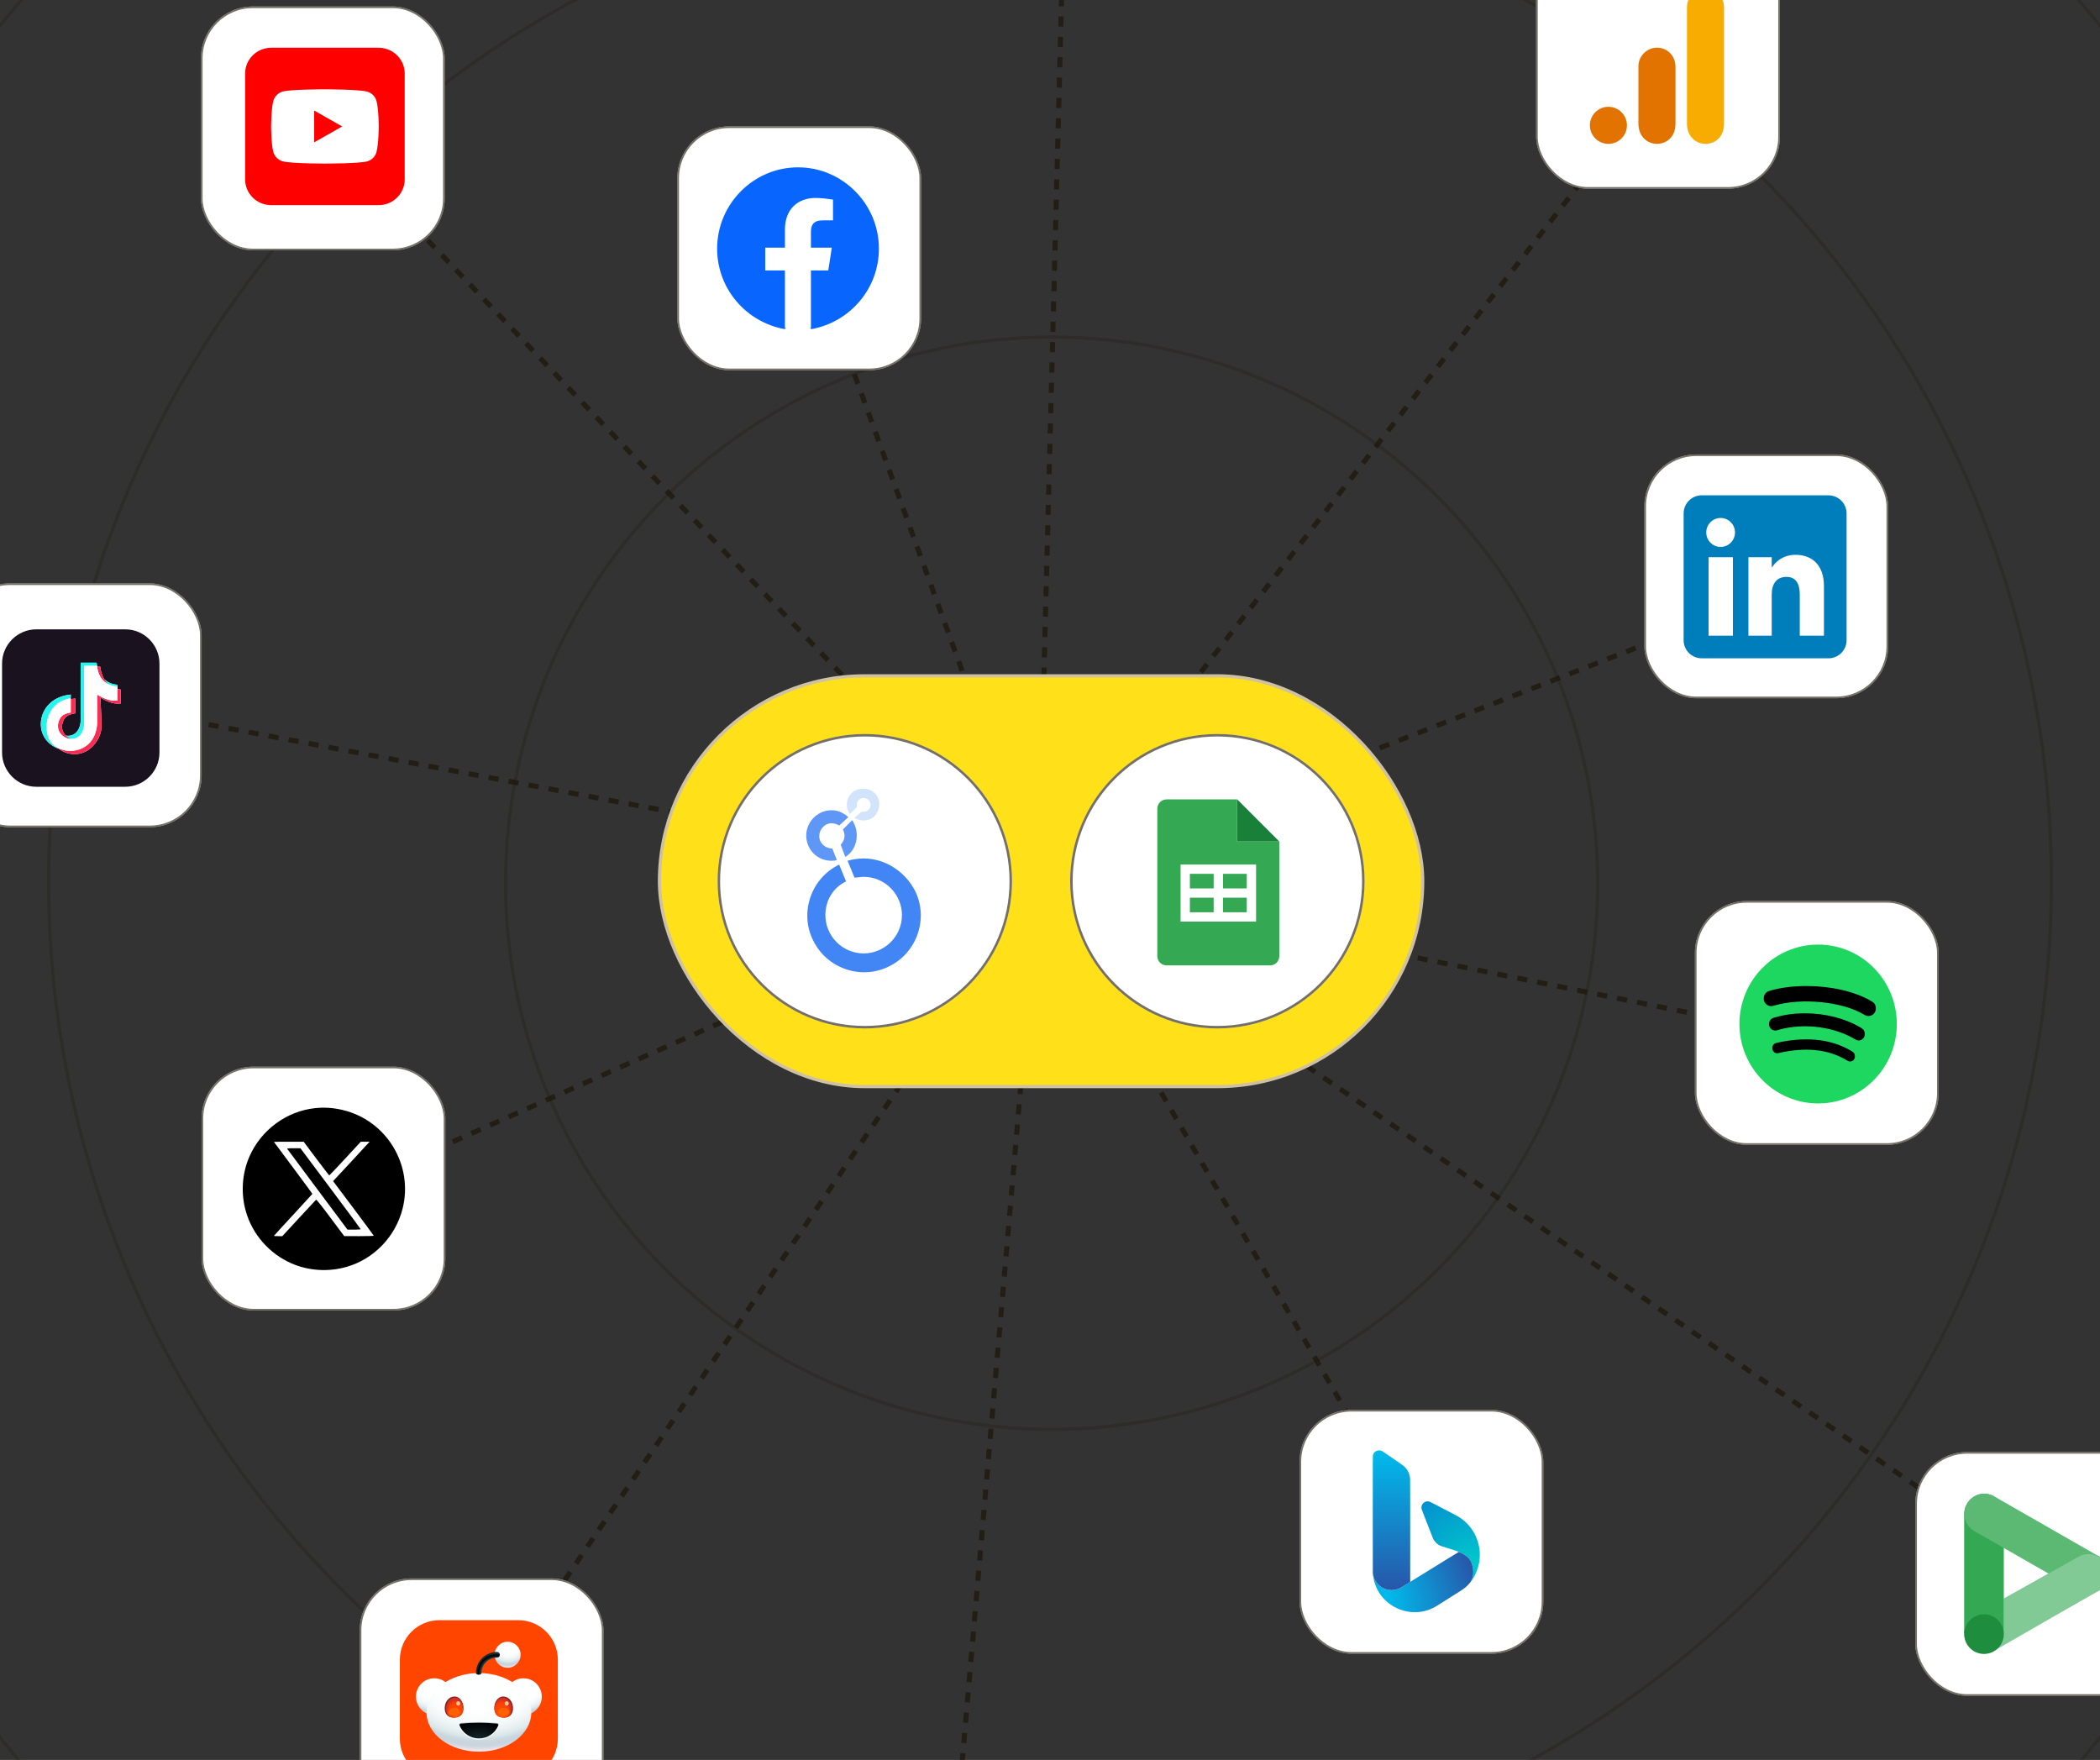
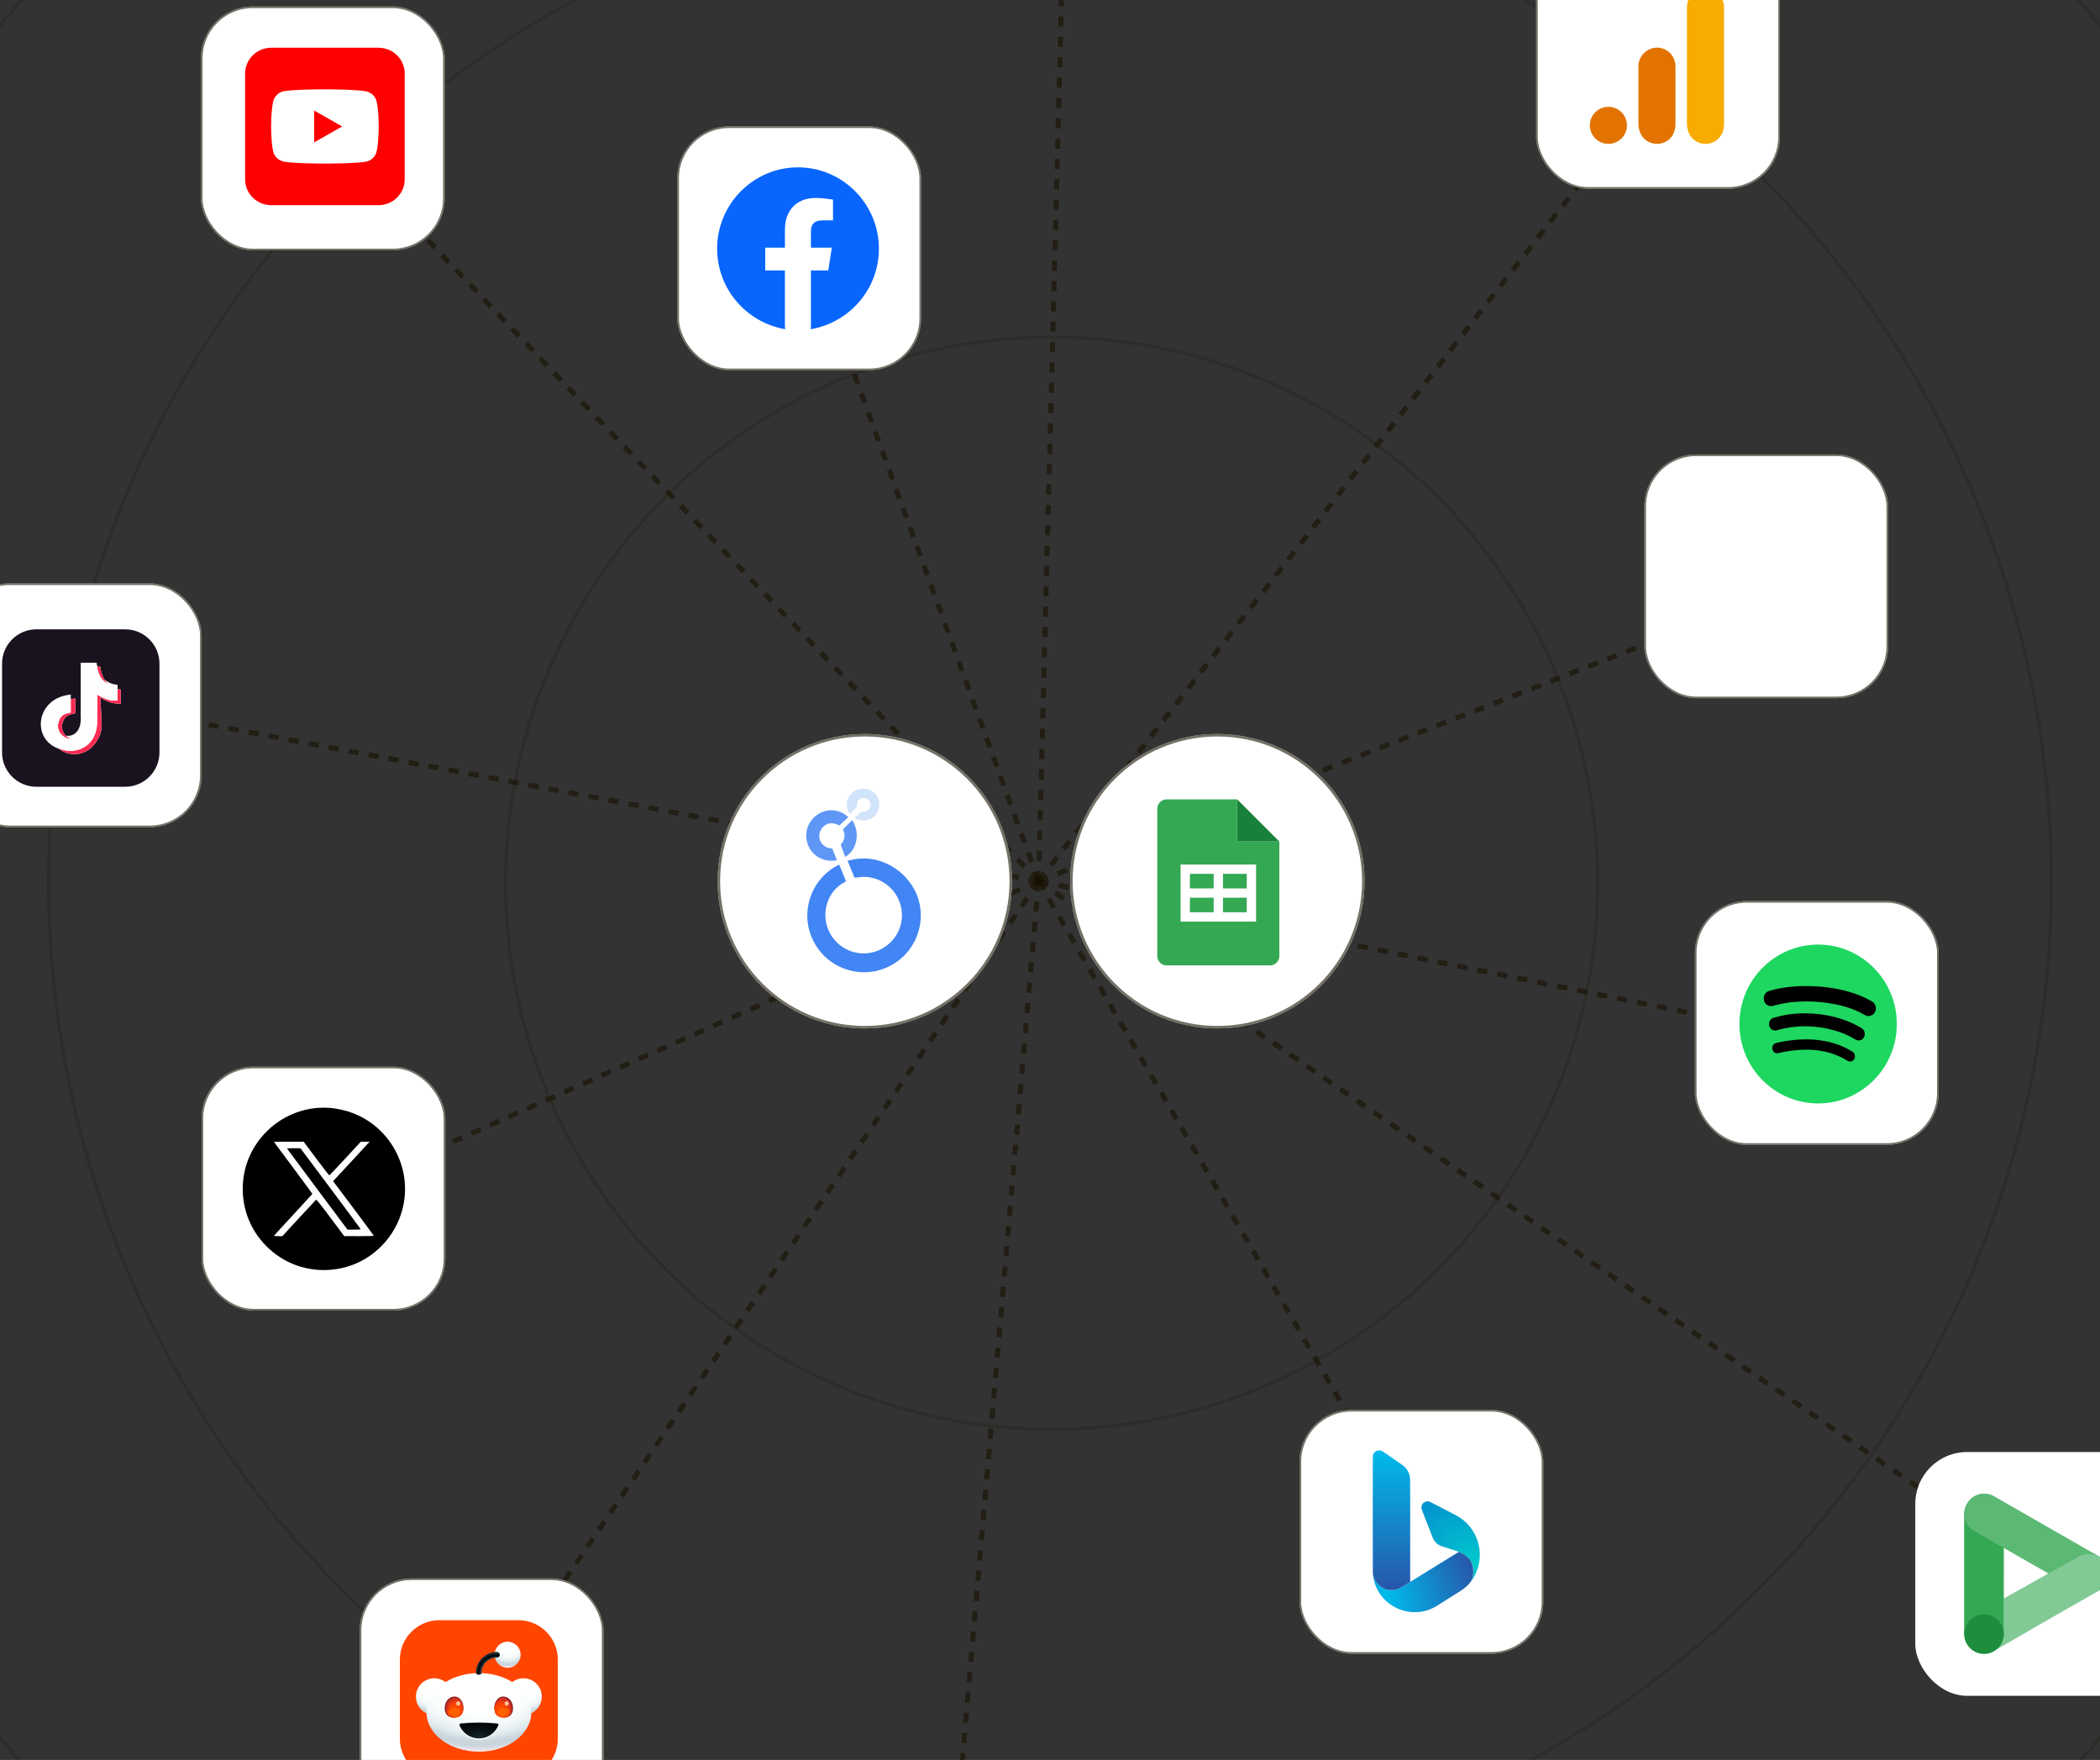
<svg xmlns="http://www.w3.org/2000/svg" width="648" height="543" viewBox="0 0 648 543" fill="none">
  <rect x="0" y="0" width="648" height="543" fill="#333333" stroke="none" />
  <g clip-path="url(#clip0_5382_6013)">
    <circle cx="324.5" cy="272.5" r="168.5" stroke="#181200" stroke-opacity="0.2" />
    <circle cx="324" cy="272" r="309" stroke="#181200" stroke-opacity="0.2" />
    <circle cx="324" cy="272" r="418" stroke="#181200" stroke-opacity="0.2" />
    <circle cx="324" cy="272" r="560" stroke="#181200" stroke-opacity="0.2" />
    <path d="M320.465 271.888L510.146 197.818" stroke="#181200" stroke-opacity="0.6" stroke-width="1.568" stroke-dasharray="3.14 3.14" />
    <path d="M320.465 271.889L517.5 18" stroke="#181200" stroke-opacity="0.6" stroke-width="1.568" stroke-dasharray="3.14 3.14" />
    <path d="M320.465 271.889L328.5 -36.5" stroke="#181200" stroke-opacity="0.6" stroke-width="1.568" stroke-dasharray="3.14 3.14" />
    <path d="M320.464 271.889L251.5 82" stroke="#181200" stroke-opacity="0.6" stroke-width="1.568" stroke-dasharray="3.14 3.14" />
    <path d="M320.465 271.889L99 39.5" stroke="#181200" stroke-opacity="0.6" stroke-width="1.568" stroke-dasharray="3.14 3.14" />
    <path d="M320.465 271.889L19 215" stroke="#181200" stroke-opacity="0.6" stroke-width="1.568" stroke-dasharray="3.14 3.14" />
    <path d="M320.465 271.889L122.162 360.067" stroke="#181200" stroke-opacity="0.6" stroke-width="1.568" stroke-dasharray="3.14 3.14" />
    <path d="M320.465 271.889L147.5 527" stroke="#181200" stroke-opacity="0.6" stroke-width="1.568" stroke-dasharray="3.14 3.14" />
    <path d="M320.465 271.889L294 577" stroke="#181200" stroke-opacity="0.6" stroke-width="1.568" stroke-dasharray="3.14 3.14" />
    <path d="M320.465 271.889L438 474.5" stroke="#181200" stroke-opacity="0.6" stroke-width="1.568" stroke-dasharray="3.14 3.14" />
    <path d="M320.465 271.889L616 475.5" stroke="#181200" stroke-opacity="0.6" stroke-width="1.568" stroke-dasharray="3.14 3.14" />
    <path d="M320.465 271.889L551 318.5" stroke="#181200" stroke-opacity="0.6" stroke-width="1.568" stroke-dasharray="3.14 3.14" />
    <rect x="401" y="435" width="75.224" height="75.224" rx="16" fill="white" />
    <rect x="401.253" y="435.253" width="74.718" height="74.718" rx="15.747" stroke="#181200" stroke-opacity="0.6" stroke-width="0.506" />
    <g clip-path="url(#clip1_5382_6013)">
      <g clip-path="url(#clip2_5382_6013)">
        <path fill-rule="evenodd" clip-rule="evenodd" d="M440.298 463.231C439.378 463.338 438.676 464.085 438.611 465.028C438.583 465.434 438.591 465.461 439.512 467.829C441.606 473.217 442.113 474.514 442.198 474.697C442.405 475.139 442.696 475.555 443.059 475.928C443.338 476.214 443.521 476.368 443.832 476.576C444.378 476.941 444.65 477.041 446.775 477.671C448.846 478.284 449.977 478.691 450.952 479.175C452.215 479.802 453.096 480.515 453.654 481.361C454.054 481.968 454.408 483.056 454.562 484.152C454.622 484.58 454.623 485.527 454.563 485.914C454.433 486.755 454.173 487.459 453.776 488.048C453.564 488.362 453.638 488.309 453.945 487.927C454.814 486.846 455.7 484.999 456.152 483.324C456.699 481.297 456.773 479.12 456.366 477.06C455.573 473.047 453.04 469.585 449.472 467.636C449.248 467.514 448.394 467.066 447.237 466.465C447.061 466.373 446.821 466.248 446.704 466.187C446.587 466.125 446.348 466 446.172 465.909C445.996 465.818 445.491 465.554 445.048 465.324C444.606 465.093 444.111 464.835 443.948 464.75C443.453 464.492 443.12 464.318 442.872 464.188C441.725 463.588 441.24 463.345 441.101 463.303C440.956 463.259 440.587 463.202 440.495 463.21C440.475 463.211 440.387 463.221 440.298 463.231Z" fill="url(#paint0_radial_5382_6013)" />
        <path d="M442.798 483.346C442.734 483.383 442.645 483.438 442.6 483.467C442.554 483.496 442.453 483.559 442.375 483.606C442.088 483.782 441.326 484.252 440.672 484.656C440.241 484.922 440.177 484.961 439.631 485.3C439.436 485.421 439.228 485.549 439.169 485.584C439.111 485.619 438.861 485.773 438.614 485.926C438.366 486.08 437.935 486.346 437.655 486.518C437.376 486.69 436.875 486.998 436.544 487.204C436.212 487.409 435.775 487.678 435.574 487.802C435.372 487.925 435.186 488.045 435.16 488.067C435.121 488.1 433.327 489.211 432.427 489.759C431.744 490.176 430.953 490.454 430.144 490.564C429.767 490.615 429.054 490.615 428.678 490.564C427.659 490.426 426.72 490.046 425.916 489.446C425.601 489.211 425.007 488.618 424.78 488.311C424.245 487.589 423.899 486.815 423.72 485.938C423.679 485.737 423.64 485.566 423.634 485.56C423.617 485.543 423.647 485.848 423.702 486.246C423.758 486.66 423.879 487.259 424.01 487.772C425.017 491.737 427.886 494.962 431.769 496.497C432.887 496.938 434.015 497.217 435.242 497.353C435.704 497.405 437.01 497.425 437.491 497.389C439.699 497.222 441.621 496.572 443.593 495.326C443.769 495.215 444.099 495.007 444.327 494.863C444.554 494.72 444.842 494.538 444.965 494.458C445.089 494.379 445.238 494.285 445.297 494.25C445.355 494.215 445.472 494.141 445.557 494.086C445.641 494.032 446.003 493.803 446.361 493.578L447.792 492.674L448.283 492.364L448.301 492.353L448.355 492.319L448.381 492.302L448.742 492.074L449.992 491.284C451.585 490.284 452.06 489.932 452.8 489.207C453.109 488.905 453.574 488.39 453.597 488.324C453.601 488.311 453.684 488.183 453.78 488.041C454.172 487.461 454.433 486.752 454.563 485.915C454.622 485.527 454.622 484.581 454.562 484.152C454.445 483.324 454.181 482.385 453.895 481.787C453.428 480.806 452.431 479.915 450.999 479.197C450.604 478.999 450.196 478.818 450.15 478.82C450.128 478.821 448.796 479.636 447.189 480.63C445.582 481.624 444.188 482.487 444.09 482.548C443.992 482.608 443.825 482.711 443.717 482.775L442.798 483.346Z" fill="url(#paint1_radial_5382_6013)" />
        <path d="M423.608 478.577L423.615 485.502L423.705 485.904C423.985 487.161 424.471 488.068 425.315 488.909C425.712 489.306 426.016 489.544 426.446 489.799C427.357 490.338 428.337 490.604 429.41 490.603C430.534 490.602 431.507 490.322 432.509 489.71C432.678 489.606 433.341 489.198 433.982 488.803L435.147 488.084V479.868V471.652L435.147 464.136C435.146 459.34 435.138 456.493 435.122 456.269C435.027 454.865 434.44 453.574 433.452 452.598C433.149 452.299 432.89 452.098 432.119 451.568C431.735 451.304 431.032 450.82 430.558 450.492C430.083 450.165 429.3 449.626 428.819 449.294C428.337 448.963 427.651 448.49 427.293 448.243C426.548 447.729 426.489 447.693 426.264 447.613C425.971 447.508 425.66 447.469 425.365 447.501C424.504 447.594 423.815 448.215 423.636 449.06C423.608 449.192 423.603 450.941 423.603 460.434L423.602 471.652H423.602L423.608 478.577Z" fill="url(#paint2_linear_5382_6013)" />
      </g>
    </g>
    <rect x="591" y="448" width="75.224" height="75.224" rx="16" fill="white" />
-     <rect x="591.253" y="448.253" width="74.718" height="74.718" rx="15.747" stroke="#181200" stroke-opacity="0.6" stroke-width="0.506" />
    <g clip-path="url(#clip3_5382_6013)">
      <g clip-path="url(#clip4_5382_6013)">
        <path d="M641.327 480.184C644.229 478.423 648.009 479.347 649.768 482.249C651.53 485.151 650.605 488.931 647.703 490.69C647.626 490.737 647.548 490.782 647.471 490.825L615.456 509.261C612.554 511.023 608.774 510.098 607.012 507.196C605.251 504.294 606.175 500.514 609.077 498.753C609.155 498.706 609.232 498.661 609.309 498.618L641.327 480.184Z" fill="#81C995" />
        <path d="M618.324 467.039C618.338 463.653 615.603 460.893 612.216 460.879C611.781 460.877 611.347 460.922 610.919 461.011C608.05 461.716 606.044 464.306 606.085 467.263V503.881L618.312 504.103L618.324 467.039Z" fill="#34A853" />
        <path d="M641.466 490.848C644.425 492.382 648.067 491.4 649.855 488.586C651.573 485.694 650.622 481.955 647.73 480.236C647.708 480.224 647.688 480.212 647.665 480.198L615.436 461.729C612.567 459.996 608.834 460.916 607.099 463.786C607.056 463.857 607.013 463.93 606.972 464.003C605.27 466.918 606.251 470.663 609.166 472.367C609.186 472.38 609.206 472.39 609.227 472.402L641.466 490.848Z" fill="#5BB974" />
-         <path d="M647.453 490.892L618.312 507.17V493.187L641.435 480.294C644.5 478.596 648.363 479.704 650.061 482.771C650.22 483.056 650.354 483.353 650.467 483.659C651.334 486.479 650.067 489.52 647.453 490.892Z" fill="#81C995" />
+         <path d="M647.453 490.892L618.312 507.17V493.187L641.435 480.294C644.5 478.596 648.363 479.704 650.061 482.771C650.22 483.056 650.354 483.353 650.467 483.659Z" fill="#81C995" />
        <path d="M612.209 510.297C615.585 510.297 618.322 507.56 618.322 504.184C618.322 500.807 615.585 498.07 612.209 498.07C608.833 498.07 606.096 500.807 606.096 504.184C606.096 507.56 608.833 510.297 612.209 510.297Z" fill="#1E8E3E" />
      </g>
    </g>
    <rect x="-13" y="180" width="75.224" height="75.224" rx="16" fill="white" />
    <rect x="-12.747" y="180.253" width="74.718" height="74.718" rx="15.747" stroke="#181200" stroke-opacity="0.6" stroke-width="0.506" />
    <g clip-path="url(#clip5_5382_6013)">
      <path fill-rule="evenodd" clip-rule="evenodd" d="M11.193 194.174H38.645C44.453 194.174 49.204 198.925 49.204 204.732V232.184C49.204 237.991 44.453 242.743 38.645 242.743H11.193C5.386 242.743 0.635 237.991 0.635 232.184V204.732C0.635 198.925 5.386 194.174 11.193 194.174ZM29.795 204.467C29.844 204.886 29.915 205.292 30.008 205.682L30.926 205.682C31.096 207.138 31.51 208.468 32.16 209.572C33.221 210.555 34.607 211.161 36.28 211.268V212.61C36.59 212.675 36.914 212.719 37.25 212.74V217.066C35.087 217.279 33.194 216.567 30.988 215.241L31.326 222.649C31.326 225.039 31.335 226.13 30.053 228.328C27.059 233.46 21.574 233.672 18.08 230.998C16.292 230.378 14.718 229.182 13.726 227.558C10.83 222.82 13.44 215.098 21.84 214.304L21.826 215.445V215.732C22.278 215.638 22.753 215.565 23.253 215.518V220.08C21.434 220.38 20.279 220.939 19.739 221.972C18.657 224.04 19.149 225.837 20.28 226.971C22.652 227.378 25.293 225.735 24.895 220.654V204.467H29.795L29.795 204.467Z" fill="#1A121F" />
-       <path fill-rule="evenodd" clip-rule="evenodd" d="M29.796 204.463C30.247 208.311 32.552 211.025 36.282 211.265V214.914L36.257 214.916V211.816C32.528 211.577 30.384 209.283 29.933 205.435L25.983 205.435V221.622C26.552 228.908 20.875 229.124 18.704 226.362C21.251 227.955 25.387 226.919 24.896 220.65V204.463H29.796L29.796 204.463ZM19.181 231.297C16.949 230.838 14.919 229.504 13.727 227.554C10.831 222.816 13.442 215.094 21.841 214.3L21.827 215.441C14.04 216.681 13.258 225.046 15.415 228.526C16.246 229.868 17.611 230.811 19.181 231.297V231.297Z" fill="#26F4EE" />
      <path fill-rule="evenodd" clip-rule="evenodd" d="M30.927 205.68C31.184 207.871 31.99 209.777 33.325 211.057C31.45 210.087 30.319 208.243 29.965 205.68L30.928 205.68H30.927ZM36.258 212.603C36.575 212.67 36.907 212.716 37.252 212.738V217.064C35.089 217.277 33.195 216.565 30.989 215.238L31.328 222.647C31.328 225.036 31.337 226.128 30.055 228.326C26.93 233.682 21.091 233.68 17.635 230.63C22.142 233.218 30.009 231.192 29.995 222.404V214.318C32.201 215.645 34.094 216.357 36.258 216.144V212.603V212.603ZM21.827 215.729C22.28 215.635 22.755 215.563 23.254 215.516V220.078C21.435 220.377 20.28 220.936 19.74 221.969C18.219 224.878 19.809 227.249 21.914 227.996C19.281 227.902 16.668 225.197 18.482 221.726C19.023 220.693 20.009 220.135 21.828 219.835V215.729H21.827Z" fill="#FB2C53" />
      <path fill-rule="evenodd" clip-rule="evenodd" d="M29.933 205.438C30.384 209.285 32.528 211.58 36.257 211.819V216.145C34.094 216.358 32.201 215.646 29.995 214.319V222.405C30.012 232.959 18.658 233.762 15.415 228.528C13.258 225.049 14.04 216.684 21.827 215.444V219.836C20.008 220.136 19.022 220.695 18.482 221.728C15.144 228.111 26.787 231.908 25.982 221.625V205.438L29.933 205.438V205.438Z" fill="#FEFEFE" />
    </g>
    <rect x="62" y="2" width="75.224" height="75.224" rx="16" fill="white" />
    <rect x="62.253" y="2.253" width="74.718" height="74.718" rx="15.747" stroke="#181200" stroke-opacity="0.6" stroke-width="0.506" />
    <g clip-path="url(#clip6_5382_6013)">
      <g clip-path="url(#clip7_5382_6013)">
        <path d="M116.815 14.73H83.703C79.248 14.73 75.637 18.292 75.637 22.686V55.344C75.637 59.738 79.248 63.299 83.703 63.299H116.815C121.269 63.299 124.88 59.738 124.88 55.344V22.686C124.88 18.292 121.269 14.73 116.815 14.73Z" fill="#FF0000" />
        <path d="M100.249 27.555C100.249 27.555 89.872 27.555 87.267 28.222C85.873 28.607 84.725 29.739 84.335 31.135C83.658 33.704 83.658 39.023 83.658 39.023C83.658 39.023 83.658 44.363 84.335 46.892C84.725 48.288 85.852 49.4 87.267 49.784C89.892 50.472 100.249 50.472 100.249 50.472C100.249 50.472 110.647 50.472 113.251 49.804C114.666 49.42 115.794 48.328 116.163 46.912C116.86 44.363 116.86 39.044 116.86 39.044C116.86 39.044 116.881 33.704 116.163 31.135C115.794 29.739 114.666 28.627 113.251 28.263C110.647 27.555 100.249 27.555 100.249 27.555ZM96.947 34.108L105.581 39.023L96.947 43.918V34.108Z" fill="white" />
      </g>
    </g>
    <rect x="209" y="39" width="75.224" height="75.224" rx="16" fill="white" />
    <rect x="209.253" y="39.253" width="74.718" height="74.718" rx="15.747" stroke="#181200" stroke-opacity="0.6" stroke-width="0.506" />
    <g clip-path="url(#clip8_5382_6013)">
      <g clip-path="url(#clip9_5382_6013)">
        <path d="M242.128 101.547C230.272 99.415 221.287 89.13 221.287 76.713C221.287 62.917 232.519 51.629 246.246 51.629C259.974 51.629 271.205 62.917 271.205 76.713C271.205 89.13 262.22 99.415 250.364 101.547L248.992 100.418H243.501L242.128 101.547Z" fill="#0866FF" />
        <path d="M255.58 83.448L256.674 76.409H250.23V71.507C250.23 69.496 250.96 67.987 253.878 67.987H257.039V61.577C255.336 61.326 253.391 61.074 251.689 61.074C246.096 61.074 242.206 64.594 242.206 70.879V76.409H236.127V83.448H242.206V101.171C243.543 101.423 244.881 101.548 246.218 101.548C247.555 101.548 248.893 101.423 250.23 101.171V83.448H255.58Z" fill="white" />
      </g>
    </g>
    <rect x="111" y="487" width="75.224" height="75.224" rx="16" fill="white" />
    <rect x="111.253" y="487.253" width="74.718" height="74.718" rx="15.747" stroke="#181200" stroke-opacity="0.6" stroke-width="0.506" />
    <g clip-path="url(#clip10_5382_6013)">
      <g clip-path="url(#clip11_5382_6013)">
        <path fill-rule="evenodd" clip-rule="evenodd" d="M172.133 512.072V536.446C172.133 543.172 166.672 548.633 159.946 548.633H135.572C128.845 548.633 123.385 543.172 123.385 536.446V512.072C123.385 505.345 128.845 499.885 135.572 499.885H159.946C166.672 499.885 172.133 505.345 172.133 512.072Z" fill="#FF4500" />
        <path d="M161.517 529.144C164.646 529.144 167.183 526.607 167.183 523.478C167.183 520.349 164.646 517.812 161.517 517.812C158.388 517.812 155.852 520.349 155.852 523.478C155.852 526.607 158.388 529.144 161.517 529.144Z" fill="url(#paint3_radial_5382_6013)" />
        <path d="M134.004 529.144C137.133 529.144 139.669 526.607 139.669 523.478C139.669 520.349 137.133 517.812 134.004 517.812C130.875 517.812 128.338 520.349 128.338 523.478C128.338 526.607 130.875 529.144 134.004 529.144Z" fill="url(#paint4_radial_5382_6013)" />
        <path d="M147.779 540.456C156.706 540.456 163.943 535.027 163.943 528.329C163.943 521.631 156.706 516.201 147.779 516.201C138.852 516.201 131.615 521.631 131.615 528.329C131.615 535.027 138.852 540.456 147.779 540.456Z" fill="url(#paint5_radial_5382_6013)" />
        <path d="M142.986 527.15C142.892 529.196 141.527 529.954 139.936 529.954C138.344 529.954 137.131 528.893 137.226 526.846C137.321 524.8 138.685 523.436 140.277 523.436C141.868 523.436 143.081 525.103 142.986 527.15ZM158.297 526.846C158.392 528.893 157.179 529.954 155.587 529.954C153.996 529.954 152.631 529.215 152.537 527.15C152.442 525.103 153.654 523.436 155.246 523.436C156.838 523.436 158.202 524.781 158.297 526.846Z" fill="#842123" />
        <path d="M152.556 527.34C152.651 529.254 153.921 529.955 155.399 529.955C156.877 529.955 158.013 528.913 157.938 526.98C157.843 525.066 156.573 523.797 155.095 523.797C153.617 523.797 152.461 525.408 152.556 527.34Z" fill="url(#paint6_radial_5382_6013)" />
        <path d="M142.985 527.34C142.89 529.254 141.621 529.955 140.143 529.955C138.665 529.955 137.528 528.913 137.623 526.98C137.717 525.066 138.987 523.797 140.465 523.797C141.943 523.797 143.08 525.408 142.985 527.34Z" fill="url(#paint7_radial_5382_6013)" />
        <path d="M147.78 531.32C145.771 531.32 143.858 531.415 142.076 531.586C141.773 531.623 141.584 531.927 141.697 532.192C142.683 534.523 145.032 536.171 147.78 536.171C150.528 536.171 152.858 534.542 153.863 532.192C153.976 531.908 153.787 531.605 153.484 531.586C151.702 531.415 149.789 531.32 147.78 531.32Z" fill="#BBCFDA" />
        <path d="M147.779 531.775C145.77 531.775 143.856 531.87 142.094 532.06C141.791 532.098 141.601 532.401 141.715 532.685C142.7 535.054 145.05 536.721 147.779 536.721C150.507 536.721 152.857 535.054 153.842 532.685C153.956 532.401 153.766 532.098 153.463 532.06C151.682 531.87 149.768 531.775 147.779 531.775Z" fill="white" />
        <path d="M147.78 531.527C145.809 531.527 143.933 531.622 142.19 531.793C141.886 531.831 141.697 532.134 141.811 532.399C142.796 534.73 145.089 536.378 147.78 536.378C150.47 536.378 152.763 534.749 153.748 532.399C153.862 532.115 153.673 531.812 153.369 531.793C151.626 531.641 149.75 531.527 147.78 531.527Z" fill="url(#paint8_radial_5382_6013)" />
        <path d="M156.628 514.569C158.847 514.569 160.646 512.771 160.646 510.552C160.646 508.334 158.847 506.535 156.628 506.535C154.41 506.535 152.611 508.334 152.611 510.552C152.611 512.771 154.41 514.569 156.628 514.569Z" fill="url(#paint9_radial_5382_6013)" />
        <path d="M147.723 516.714C147.249 516.714 146.852 516.505 146.852 516.202C146.852 512.602 149.77 509.684 153.37 509.684C153.844 509.684 154.242 510.082 154.242 510.555C154.242 511.029 153.844 511.427 153.37 511.427C150.736 511.427 148.595 513.568 148.595 516.202C148.595 516.524 148.197 516.714 147.723 516.714Z" fill="url(#paint10_radial_5382_6013)" />
        <path d="M141.942 528.289C141.942 529.028 141.147 529.369 140.18 529.369C139.214 529.369 138.418 529.028 138.418 528.289C138.418 527.55 139.214 526.943 140.18 526.943C141.147 526.943 141.942 527.531 141.942 528.289ZM157.139 528.289C157.139 529.028 156.344 529.369 155.377 529.369C154.411 529.369 153.615 529.028 153.615 528.289C153.615 527.55 154.411 526.943 155.377 526.943C156.344 526.943 157.139 527.531 157.139 528.289Z" fill="#FF6101" />
        <path d="M141.395 526.261C141.74 526.261 142.02 525.955 142.02 525.579C142.02 525.202 141.74 524.896 141.395 524.896C141.049 524.896 140.77 525.202 140.77 525.579C140.77 525.955 141.049 526.261 141.395 526.261Z" fill="#FFC49C" />
        <path d="M156.346 526.261C156.691 526.261 156.971 525.955 156.971 525.579C156.971 525.202 156.691 524.896 156.346 524.896C156.001 524.896 155.721 525.202 155.721 525.579C155.721 525.955 156.001 526.261 156.346 526.261Z" fill="#FFC49C" />
      </g>
    </g>
    <rect x="507.402" y="140.209" width="75.224" height="75.224" rx="16" fill="white" />
    <rect x="507.656" y="140.462" width="74.718" height="74.718" rx="15.747" stroke="#181200" stroke-opacity="0.6" stroke-width="0.506" />
    <g clip-path="url(#clip12_5382_6013)">
      <g clip-path="url(#clip13_5382_6013)">
        <path fill-rule="evenodd" clip-rule="evenodd" d="M525.103 203.112H564.214C567.3 203.112 569.801 200.61 569.801 197.525V158.413C569.801 155.328 567.3 152.826 564.214 152.826H525.103C522.017 152.826 519.516 155.328 519.516 158.413V197.525C519.516 200.61 522.017 203.112 525.103 203.112Z" fill="#007EBB" />
        <path fill-rule="evenodd" clip-rule="evenodd" d="M562.817 196.128H555.355V183.418C555.355 179.934 554.031 177.986 551.273 177.986C548.273 177.986 546.705 180.013 546.705 183.418V196.128H539.514V171.916H546.705V175.178C546.705 175.178 548.867 171.177 554.005 171.177C559.141 171.177 562.817 174.313 562.817 180.799V196.128ZM530.934 168.746C528.485 168.746 526.5 166.746 526.5 164.278C526.5 161.811 528.485 159.811 530.934 159.811C533.384 159.811 535.368 161.811 535.368 164.278C535.368 166.746 533.384 168.746 530.934 168.746ZM527.221 196.128H534.72V171.916H527.221V196.128Z" fill="white" />
      </g>
    </g>
    <rect x="474" y="-17" width="75.224" height="75.224" rx="16" fill="white" />
    <rect x="474.253" y="-16.747" width="74.718" height="74.718" rx="15.747" stroke="#181200" stroke-opacity="0.6" stroke-width="0.506" />
    <g clip-path="url(#clip14_5382_6013)">
      <path d="M520.549 2.173V38.123C520.549 42.149 523.323 44.388 526.268 44.388C528.992 44.388 531.988 42.481 531.988 38.123V2.445C531.988 -1.24 529.264 -3.547 526.268 -3.547C523.272 -3.547 520.549 -1.002 520.549 2.173Z" fill="#F8AB00" />
      <path d="M505.57 20.419V38.122C505.57 42.147 508.345 44.386 511.29 44.386C514.013 44.386 517.009 42.479 517.009 38.122V20.691C517.009 17.006 514.286 14.699 511.29 14.699C508.294 14.699 505.57 17.244 505.57 20.419Z" fill="#E37300" />
      <path d="M502.028 38.669C502.028 41.826 499.467 44.388 496.309 44.388C493.152 44.388 490.59 41.826 490.59 38.669C490.59 35.511 493.152 32.949 496.309 32.949C499.467 32.949 502.028 35.511 502.028 38.669Z" fill="#E37300" />
    </g>
    <rect x="62.199" y="329.107" width="75.224" height="75.224" rx="16" fill="white" />
    <rect x="62.452" y="329.361" width="74.718" height="74.718" rx="15.747" stroke="#181200" stroke-opacity="0.6" stroke-width="0.506" />
    <g clip-path="url(#clip15_5382_6013)">
      <g clip-path="url(#clip16_5382_6013)">
        <circle cx="99.935" cy="366.833" r="22.101" fill="white" />
        <path d="M97.253 341.901C88.429 342.822 80.544 348.632 76.96 356.853C74.65 362.16 74.265 368.272 75.906 373.898C77.931 380.913 83.172 386.84 89.953 389.804C95.261 392.114 101.372 392.498 106.998 390.858C115.42 388.43 122.05 381.516 124.227 372.926C127.625 359.465 119.287 345.701 105.792 342.487C102.828 341.784 100.217 341.599 97.253 341.901ZM97.588 357.456C99.731 360.302 101.539 362.646 101.606 362.646C101.673 362.646 103.901 360.302 106.529 357.456L111.334 352.265H114.063L113.477 352.885C113.143 353.236 110.966 355.597 108.639 358.125C106.311 360.654 104.034 363.114 103.581 363.567L102.778 364.421L109.057 372.776C112.506 377.38 115.336 381.197 115.336 381.265C115.336 381.349 113.277 381.398 110.781 381.398L106.211 381.382L101.958 375.689C99.028 371.754 97.655 370.062 97.521 370.164C97.421 370.247 95.042 372.81 92.23 375.856L87.124 381.398H85.834C85.114 381.398 84.528 381.364 84.528 381.315C84.528 381.265 87.191 378.351 90.438 374.852C93.671 371.353 96.349 368.422 96.382 368.373C96.399 368.305 93.737 364.672 90.472 360.302C87.207 355.949 84.528 352.349 84.528 352.315C84.528 352.282 86.587 352.265 89.116 352.265H93.703L97.588 357.456Z" fill="black" />
        <path d="M88.667 354.51C88.733 354.627 92.952 360.286 98.009 367.049L107.217 379.373L109.276 379.39C110.549 379.39 111.319 379.323 111.285 379.222C111.27 379.138 107.067 373.48 101.977 366.665L92.701 354.275H90.625C88.901 354.275 88.549 354.31 88.667 354.51Z" fill="black" />
      </g>
    </g>
    <rect x="523" y="278" width="75.224" height="75.224" rx="16" fill="white" />
    <rect x="523.253" y="278.253" width="74.718" height="74.718" rx="15.747" stroke="#181200" stroke-opacity="0.6" stroke-width="0.506" />
    <g clip-path="url(#clip17_5382_6013)">
      <g clip-path="url(#clip18_5382_6013)">
        <path d="M561.021 291.438C547.615 291.438 536.736 302.416 536.736 315.943C536.736 329.471 547.615 340.449 561.021 340.449C574.426 340.449 585.305 329.471 585.305 315.943C585.305 302.416 574.426 291.438 561.021 291.438Z" fill="#1ED760" />
        <path d="M576.554 313.485C576.045 313.485 575.732 313.357 575.291 313.1C568.319 308.9 555.854 307.893 547.785 310.165C547.432 310.264 546.992 310.422 546.522 310.422C545.229 310.422 544.24 309.404 544.24 308.09C544.24 306.746 545.063 305.985 545.944 305.729C549.391 304.711 553.249 304.227 557.45 304.227C564.598 304.227 572.089 305.729 577.563 308.95C578.327 309.395 578.826 310.007 578.826 311.183C578.826 312.527 577.749 313.485 576.554 313.485ZM573.519 321.015C573.01 321.015 572.667 320.788 572.314 320.6C566.194 316.944 557.068 315.472 548.95 317.695C548.48 317.823 548.226 317.952 547.785 317.952C546.737 317.952 545.885 317.092 545.885 316.035C545.885 314.978 546.395 314.276 547.403 313.989C550.125 313.219 552.906 312.646 556.98 312.646C563.335 312.646 569.475 314.236 574.312 317.142C575.105 317.616 575.418 318.228 575.418 319.088C575.409 320.155 574.586 321.015 573.519 321.015ZM570.885 327.497C570.473 327.497 570.219 327.369 569.837 327.141C563.727 323.426 556.617 323.268 549.597 324.721C549.215 324.819 548.715 324.977 548.431 324.977C547.481 324.977 546.884 324.217 546.884 323.416C546.884 322.398 547.481 321.914 548.216 321.756C556.236 319.968 564.432 320.126 571.423 324.345C572.021 324.73 572.373 325.076 572.373 325.975C572.373 326.875 571.678 327.497 570.885 327.497Z" fill="black" />
      </g>
    </g>
-     <rect x="203.496" y="208.529" width="235.504" height="126.718" rx="63.359" fill="#FFE019" stroke="#CEC2A2" />
    <circle cx="375.642" cy="271.888" r="45.427" fill="white" />
    <circle cx="375.642" cy="271.888" r="45.041" stroke="#181200" stroke-opacity="0.6" stroke-width="0.772" />
    <g clip-path="url(#clip19_5382_6013)">
      <path d="M381.762 259.653H394.769L381.762 246.646V259.653Z" fill="#188038" />
      <path d="M381.761 259.653V246.646H359.983C358.392 246.646 357.111 247.927 357.111 249.518V294.989C357.111 296.58 358.392 297.861 359.983 297.861H391.896C393.488 297.861 394.768 296.58 394.768 294.989V259.653H381.761Z" fill="#34A853" />
      <path d="M364.293 266.738V284.34H387.591V266.738H364.293ZM374.5 281.468H367.165V276.969H374.5V281.468ZM374.5 274.109H367.165V269.61H374.5V274.109ZM384.719 281.468H377.384V276.969H384.719V281.468ZM384.719 274.109H377.384V269.61H384.719V274.109Z" fill="white" />
    </g>
    <circle cx="266.857" cy="271.888" r="45.427" fill="white" />
    <circle cx="266.857" cy="271.888" r="45.041" stroke="#181200" stroke-opacity="0.6" stroke-width="0.772" />
    <g clip-path="url(#clip20_5382_6013)">
      <path d="M266.264 243.367C263.429 243.367 261.303 245.494 261.303 248.329C261.303 249.274 261.539 250.219 262.248 251.164L264.374 249.038C264.374 248.801 264.374 248.565 264.374 248.329C264.374 247.148 265.319 246.202 266.501 246.202C267.682 246.202 268.627 247.148 268.627 248.329C268.627 249.51 267.682 250.455 266.501 250.455C266.264 250.455 266.028 250.455 265.792 250.455L263.665 252.346C266.028 253.763 269.1 253.291 270.517 250.928C271.935 248.565 271.462 245.494 269.1 244.076C268.391 243.603 267.446 243.367 266.264 243.367Z" fill="#D2E3FC" />
      <path d="M264.374 257.778C264.374 256.124 263.901 254.47 262.956 253.053L260.121 255.888C260.357 256.597 260.593 257.069 260.593 257.778C260.593 258.96 260.121 259.905 259.412 260.613L260.83 264.394C263.192 262.976 264.374 260.377 264.374 257.778Z" fill="#5E97F6" />
      <path d="M256.815 261.798C254.688 261.798 252.798 260.144 252.798 258.018C252.798 255.891 254.452 254.001 256.578 254.001C257.287 254.001 258.232 254.237 258.941 254.71L261.776 252.111C260.122 250.693 258.468 249.984 256.578 249.984C252.325 249.984 248.781 253.528 248.781 257.781C248.781 262.034 252.089 265.578 256.578 265.578C257.051 265.578 257.76 265.578 258.232 265.342L256.815 261.798Z" fill="#5E97F6" />
      <path d="M266.502 264.867C264.848 264.867 263.194 265.103 261.54 265.576L263.667 270.774C264.612 270.774 265.557 270.538 266.502 270.538C273.117 270.538 278.315 275.972 278.315 282.351C278.315 288.967 272.881 294.165 266.502 294.165C259.886 294.165 254.688 288.731 254.688 282.351C254.688 277.862 257.051 273.846 261.068 271.955L258.941 266.757C250.199 271.01 246.655 281.643 250.908 290.148C255.161 298.89 265.793 302.434 274.299 298.182C283.041 293.929 286.585 283.296 282.332 274.791C279.261 268.884 273.117 264.867 266.502 264.867Z" fill="#4285F4" />
    </g>
  </g>
  <defs>
    <radialGradient id="paint0_radial_5382_6013" cx="0" cy="0" r="1" gradientTransform="matrix(-16.89 -19.491 14.026 -12.152 455.493 482.697)" gradientUnits="userSpaceOnUse">
      <stop stop-color="#00CACC" />
      <stop offset="1" stop-color="#048FCE" />
    </radialGradient>
    <radialGradient id="paint1_radial_5382_6013" cx="0" cy="0" r="1" gradientTransform="matrix(25.644 -10.988 18.313 42.733 427.933 492.1)" gradientUnits="userSpaceOnUse">
      <stop stop-color="#00BBEC" />
      <stop offset="1" stop-color="#2756A9" />
    </radialGradient>
    <linearGradient id="paint2_linear_5382_6013" x1="429.374" y1="447.49" x2="429.374" y2="490.603" gradientUnits="userSpaceOnUse">
      <stop stop-color="#00BBEC" />
      <stop offset="1" stop-color="#2756A9" />
    </linearGradient>
    <radialGradient id="paint3_radial_5382_6013" cx="0" cy="0" r="1" gradientUnits="userSpaceOnUse" gradientTransform="translate(161.595 520.419) scale(11.351 9.902)">
      <stop stop-color="#FEFFFF" />
      <stop offset="0.4" stop-color="#FEFFFF" />
      <stop offset="0.51" stop-color="#F9FCFC" />
      <stop offset="0.62" stop-color="#EDF3F5" />
      <stop offset="0.7" stop-color="#DEE9EC" />
      <stop offset="0.72" stop-color="#D8E4E8" />
      <stop offset="0.76" stop-color="#CCD8DF" />
      <stop offset="0.8" stop-color="#C8D5DD" />
      <stop offset="0.83" stop-color="#CCD6DE" />
      <stop offset="0.85" stop-color="#D8DBE2" />
      <stop offset="0.88" stop-color="#EDE3E9" />
      <stop offset="0.9" stop-color="#FFEBEF" />
      <stop offset="1" stop-color="#FFEBEF" />
    </radialGradient>
    <radialGradient id="paint4_radial_5382_6013" cx="0" cy="0" r="1" gradientUnits="userSpaceOnUse" gradientTransform="translate(134.097 520.419) scale(11.351 9.902)">
      <stop stop-color="#FEFFFF" />
      <stop offset="0.4" stop-color="#FEFFFF" />
      <stop offset="0.51" stop-color="#F9FCFC" />
      <stop offset="0.62" stop-color="#EDF3F5" />
      <stop offset="0.7" stop-color="#DEE9EC" />
      <stop offset="0.72" stop-color="#D8E4E8" />
      <stop offset="0.76" stop-color="#CCD8DF" />
      <stop offset="0.8" stop-color="#C8D5DD" />
      <stop offset="0.83" stop-color="#CCD6DE" />
      <stop offset="0.85" stop-color="#D8DBE2" />
      <stop offset="0.88" stop-color="#EDE3E9" />
      <stop offset="0.9" stop-color="#FFEBEF" />
      <stop offset="1" stop-color="#FFEBEF" />
    </radialGradient>
    <radialGradient id="paint5_radial_5382_6013" cx="0" cy="0" r="1" gradientUnits="userSpaceOnUse" gradientTransform="translate(148.205 518.831) scale(34.239 24.04)">
      <stop stop-color="#FEFFFF" />
      <stop offset="0.4" stop-color="#FEFFFF" />
      <stop offset="0.51" stop-color="#F9FCFC" />
      <stop offset="0.62" stop-color="#EDF3F5" />
      <stop offset="0.7" stop-color="#DEE9EC" />
      <stop offset="0.72" stop-color="#D8E4E8" />
      <stop offset="0.76" stop-color="#CCD8DF" />
      <stop offset="0.8" stop-color="#C8D5DD" />
      <stop offset="0.83" stop-color="#CCD6DE" />
      <stop offset="0.85" stop-color="#D8DBE2" />
      <stop offset="0.88" stop-color="#EDE3E9" />
      <stop offset="0.9" stop-color="#FFEBEF" />
      <stop offset="1" stop-color="#FFEBEF" />
    </radialGradient>
    <radialGradient id="paint6_radial_5382_6013" cx="0" cy="0" r="1" gradientUnits="userSpaceOnUse" gradientTransform="translate(154.826 528.642) rotate(180) scale(2.861 4.2)">
      <stop stop-color="#FF6600" />
      <stop offset="0.5" stop-color="#FF4500" />
      <stop offset="0.7" stop-color="#FC4301" />
      <stop offset="0.82" stop-color="#F43F07" />
      <stop offset="0.92" stop-color="#E53812" />
      <stop offset="1" stop-color="#D4301F" />
    </radialGradient>
    <radialGradient id="paint7_radial_5382_6013" cx="0" cy="0" r="1" gradientUnits="userSpaceOnUse" gradientTransform="translate(140.596 528.642) scale(2.861 4.2)">
      <stop stop-color="#FF6600" />
      <stop offset="0.5" stop-color="#FF4500" />
      <stop offset="0.7" stop-color="#FC4301" />
      <stop offset="0.82" stop-color="#F43F07" />
      <stop offset="0.92" stop-color="#E53812" />
      <stop offset="1" stop-color="#D4301F" />
    </radialGradient>
    <radialGradient id="paint8_radial_5382_6013" cx="0" cy="0" r="1" gradientUnits="userSpaceOnUse" gradientTransform="translate(147.831 536.967) scale(10.087 6.653)">
      <stop stop-color="#172E35" />
      <stop offset="0.29" stop-color="#0E1C21" />
      <stop offset="0.73" stop-color="#030708" />
      <stop offset="1" />
    </radialGradient>
    <radialGradient id="paint9_radial_5382_6013" cx="0" cy="0" r="1" gradientUnits="userSpaceOnUse" gradientTransform="translate(156.725 506.498) scale(8.854 8.854)">
      <stop stop-color="#FEFFFF" />
      <stop offset="0.4" stop-color="#FEFFFF" />
      <stop offset="0.51" stop-color="#F9FCFC" />
      <stop offset="0.62" stop-color="#EDF3F5" />
      <stop offset="0.7" stop-color="#DEE9EC" />
      <stop offset="0.72" stop-color="#D8E4E8" />
      <stop offset="0.76" stop-color="#CCD8DF" />
      <stop offset="0.8" stop-color="#C8D5DD" />
      <stop offset="0.83" stop-color="#CCD6DE" />
      <stop offset="0.85" stop-color="#D8DBE2" />
      <stop offset="0.88" stop-color="#EDE3E9" />
      <stop offset="0.9" stop-color="#FFEBEF" />
      <stop offset="1" stop-color="#FFEBEF" />
    </radialGradient>
    <radialGradient id="paint10_radial_5382_6013" cx="0" cy="0" r="1" gradientUnits="userSpaceOnUse" gradientTransform="translate(153.036 516.154) scale(7.257)">
      <stop stop-color="#7A9299" />
      <stop offset="0.48" stop-color="#7A9299" />
      <stop offset="0.67" stop-color="#172E35" />
      <stop offset="0.75" />
      <stop offset="0.82" stop-color="#172E35" />
      <stop offset="1" stop-color="#172E35" />
    </radialGradient>
    <clipPath id="clip0_5382_6013">
      <rect width="648" height="543" fill="white" />
    </clipPath>
    <clipPath id="clip1_5382_6013">
      <rect width="50.486" height="50.486" fill="white" transform="translate(413.621 447.207)" />
    </clipPath>
    <clipPath id="clip2_5382_6013">
      <rect width="33.054" height="49.918" fill="white" transform="translate(423.602 447.49)" />
    </clipPath>
    <clipPath id="clip3_5382_6013">
      <rect width="49.818" height="49.818" fill="white" transform="translate(603.637 460.621)" />
    </clipPath>
    <clipPath id="clip4_5382_6013">
      <rect width="44.654" height="49.448" fill="white" transform="translate(606.086 460.857)" />
    </clipPath>
    <clipPath id="clip5_5382_6013">
      <rect width="48.569" height="48.569" fill="white" transform="translate(0.635 194.174)" />
    </clipPath>
    <clipPath id="clip6_5382_6013">
      <rect width="50.486" height="50.486" fill="white" transform="translate(74.621 14.623)" />
    </clipPath>
    <clipPath id="clip7_5382_6013">
      <rect width="49.243" height="48.569" fill="white" transform="translate(75.637 14.73)" />
    </clipPath>
    <clipPath id="clip8_5382_6013">
      <rect width="50.486" height="50.486" fill="white" transform="translate(221.115 51.621)" />
    </clipPath>
    <clipPath id="clip9_5382_6013">
      <rect width="53.333" height="53.333" fill="white" transform="translate(221.115 51.621)" />
    </clipPath>
    <clipPath id="clip10_5382_6013">
      <rect width="50.486" height="50.486" fill="white" transform="translate(123.115 499.621)" />
    </clipPath>
    <clipPath id="clip11_5382_6013">
      <rect width="48.748" height="48.748" fill="white" transform="translate(123.385 499.885)" />
    </clipPath>
    <clipPath id="clip12_5382_6013">
      <rect width="50.486" height="50.486" fill="white" transform="translate(519.518 152.83)" />
    </clipPath>
    <clipPath id="clip13_5382_6013">
-       <rect width="50.286" height="50.286" fill="white" transform="translate(519.518 152.826)" />
-     </clipPath>
+       </clipPath>
    <clipPath id="clip14_5382_6013">
      <rect width="47.934" height="47.934" fill="white" transform="translate(487.561 -3.549)" />
    </clipPath>
    <clipPath id="clip15_5382_6013">
      <rect width="50.486" height="50.486" fill="white" transform="translate(74.82 341.729)" />
    </clipPath>
    <clipPath id="clip16_5382_6013">
      <rect width="50.23" height="50.23" fill="white" transform="translate(74.818 341.721)" />
    </clipPath>
    <clipPath id="clip17_5382_6013">
      <rect width="50.486" height="50.486" fill="white" transform="translate(535.621 290.623)" />
    </clipPath>
    <clipPath id="clip18_5382_6013">
      <rect width="48.569" height="50.593" fill="white" transform="translate(536.736 290.65)" />
    </clipPath>
    <clipPath id="clip19_5382_6013">
      <rect width="37.657" height="51.22" fill="white" transform="translate(357.111 246.646)" />
    </clipPath>
    <clipPath id="clip20_5382_6013">
      <rect width="56.784" height="56.784" fill="white" transform="translate(238.164 243.197)" />
    </clipPath>
  </defs>
</svg>